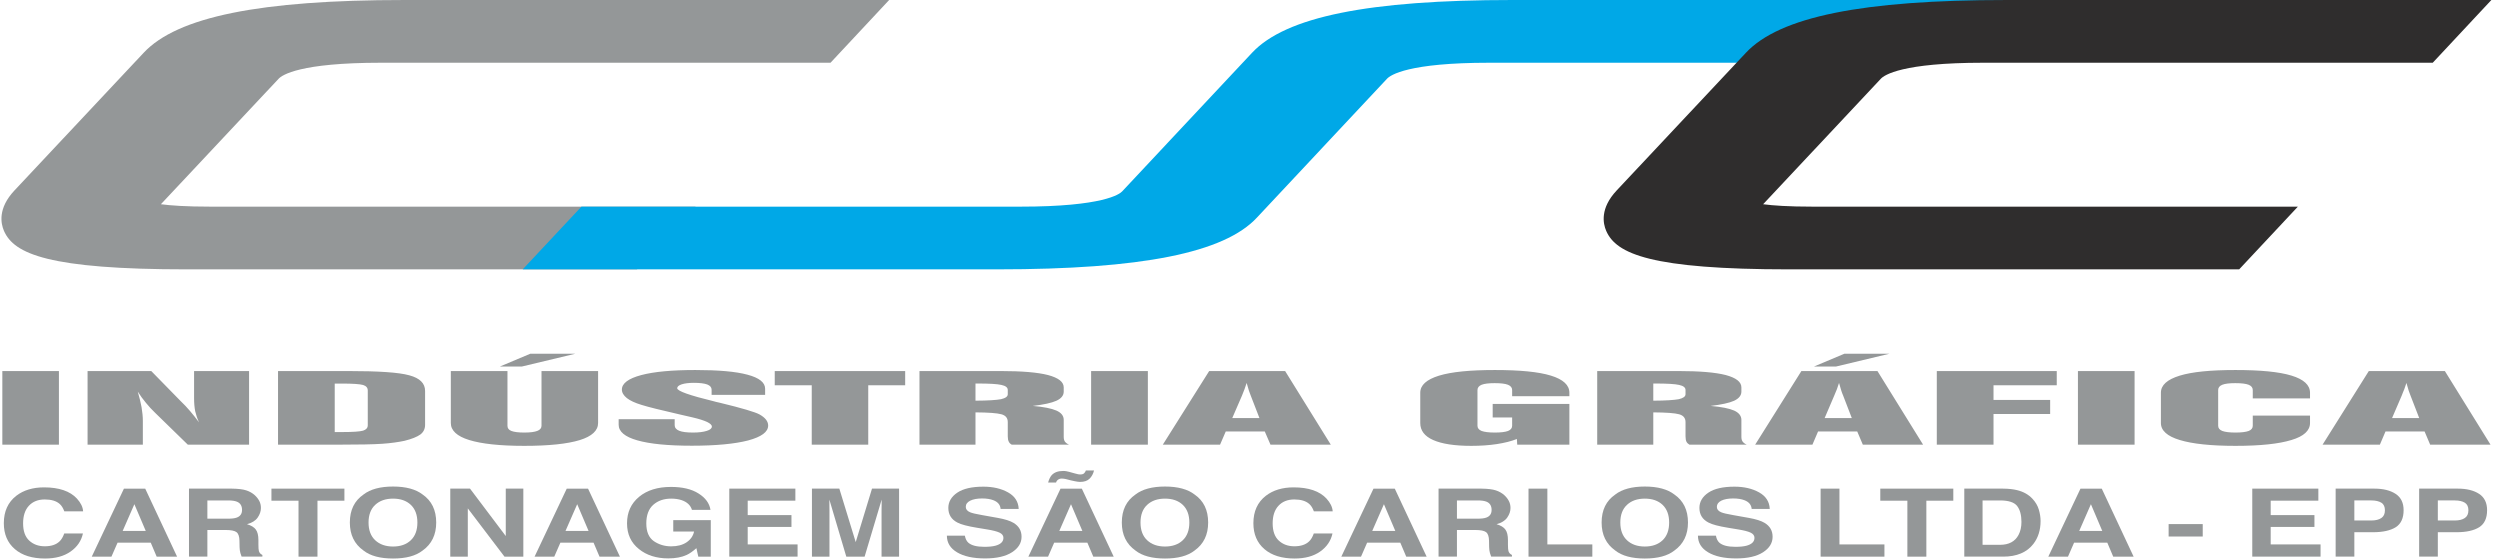
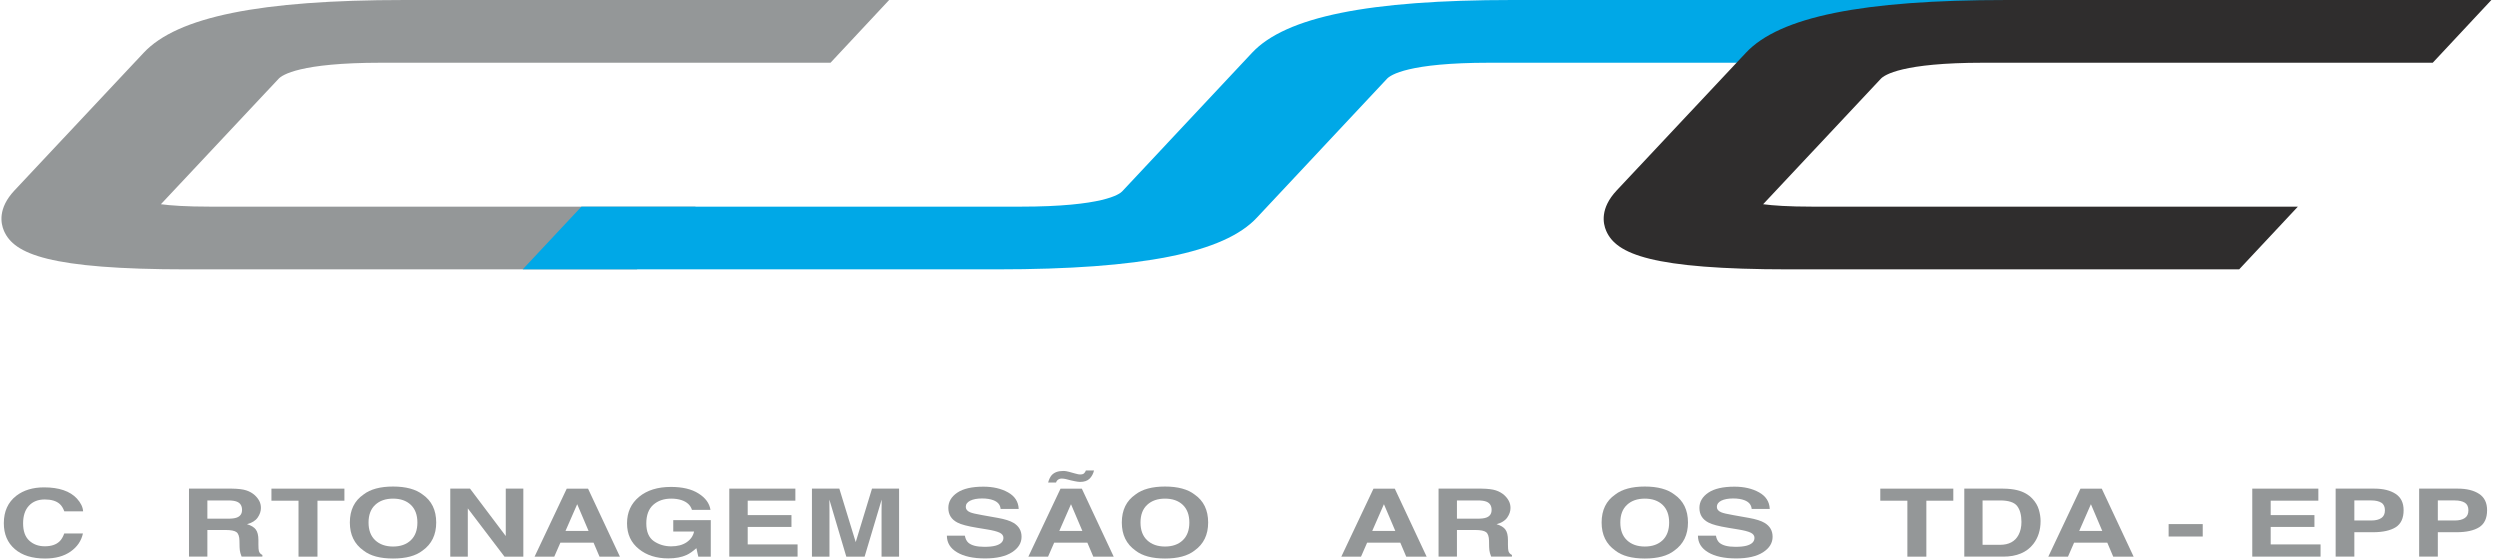
<svg xmlns="http://www.w3.org/2000/svg" width="282" height="63" viewBox="0 0 282 63" fill="none">
  <g clip-path="url(#clip0_8_221)">
    <path d="M42.956 7.077H93.682L100.295 0.001H45.573C29.331 0.001 19.997 1.895 16.2 5.958L1.616 21.5C-0.25 23.497 0.083 25.204 0.449 26.045C1.577 28.651 5.523 30.384 21.119 30.384H71.849L78.465 23.31H23.738C20.973 23.31 19.234 23.182 18.149 23.037L31.429 8.882C31.825 8.459 33.823 7.077 42.956 7.077Z" fill="#949798" />
    <path d="M170.595 0C154.353 0 145.02 1.897 141.223 5.961L126.57 21.599C126.3 21.883 124.482 23.31 115.111 23.31H65.585L58.962 30.383H112.495C128.795 30.383 138.107 28.518 141.794 24.531L156.454 8.883C156.848 8.461 158.849 7.077 167.978 7.077H220.425L227.039 0L170.595 0Z" fill="#00A8E7" />
    <path d="M223.688 7.077H274.414L281.026 0.001H226.305C210.063 0.001 200.73 1.895 196.933 5.958L182.345 21.5C180.481 23.497 180.814 25.204 181.181 26.045C182.309 28.651 186.255 30.384 201.852 30.384H252.578L259.2 23.31H204.469C201.702 23.31 199.966 23.182 198.881 23.037L212.159 8.882C212.555 8.459 214.556 7.077 223.688 7.077Z" fill="#2F2D2D" />
-     <path fill-rule="evenodd" clip-rule="evenodd" d="M0.263 41.854H6.647V50.159H0.263V41.854ZM9.878 50.159V41.854H17.062L20.356 45.221C20.741 45.588 21.106 45.974 21.436 46.363C21.777 46.771 22.113 47.181 22.446 47.635C22.25 47.209 22.113 46.791 22.016 46.377C21.937 45.961 21.892 45.476 21.892 44.924V41.854H28.095V50.159H21.187L17.521 46.587C17.13 46.222 16.776 45.825 16.452 45.428C16.113 45.029 15.816 44.606 15.54 44.173C15.724 44.787 15.861 45.387 15.968 45.929C16.06 46.482 16.113 46.989 16.113 47.467V50.159H9.878ZM38.564 43.267H37.757V48.736H38.564C39.796 48.736 40.591 48.683 40.958 48.577C41.31 48.462 41.484 48.268 41.484 47.963V44.047C41.484 43.741 41.31 43.537 40.958 43.426C40.591 43.322 39.796 43.267 38.564 43.267ZM31.362 41.854H39.267C42.676 41.854 44.979 42.003 46.17 42.335C47.36 42.652 47.95 43.241 47.95 44.096V47.924C47.95 48.375 47.769 48.746 47.413 49.014C47.048 49.276 46.453 49.518 45.627 49.723C44.937 49.87 44.092 49.991 43.106 50.059C42.123 50.127 40.466 50.159 38.129 50.159H37.224H31.362V41.854ZM57.242 41.854V48.026C57.242 48.292 57.378 48.496 57.686 48.612C57.987 48.727 58.473 48.792 59.13 48.792C59.81 48.792 60.303 48.727 60.612 48.604C60.924 48.486 61.082 48.286 61.082 48.026V41.854H67.465V47.718C67.465 48.562 66.775 49.219 65.391 49.644C63.987 50.072 61.913 50.293 59.13 50.293C56.388 50.293 54.323 50.067 52.925 49.634C51.543 49.208 50.853 48.562 50.853 47.718V41.854H57.242ZM56.384 41.346L59.81 39.904H64.886L58.858 41.346H56.384ZM69.784 47.288H76.104V47.963C76.104 48.239 76.273 48.454 76.617 48.593C76.95 48.727 77.481 48.792 78.171 48.792C78.819 48.792 79.332 48.727 79.718 48.604C80.109 48.486 80.298 48.318 80.298 48.113C80.298 47.941 80.111 47.767 79.757 47.595C79.382 47.424 78.842 47.249 78.111 47.08C77.788 47 77.3 46.889 76.662 46.747C74.596 46.272 73.159 45.922 72.377 45.675C71.635 45.452 71.082 45.197 70.707 44.903C70.34 44.606 70.148 44.288 70.148 43.944C70.148 43.251 70.872 42.699 72.328 42.31C73.78 41.924 75.82 41.738 78.436 41.738C81.042 41.738 82.999 41.908 84.326 42.268C85.645 42.62 86.306 43.146 86.306 43.85V44.538H80.269V43.959C80.269 43.697 80.109 43.501 79.778 43.369C79.458 43.251 78.95 43.183 78.265 43.183C77.704 43.183 77.242 43.241 76.899 43.351C76.561 43.463 76.388 43.613 76.388 43.791C76.388 44.109 77.788 44.601 80.591 45.284C80.662 45.297 80.722 45.31 80.741 45.326C80.871 45.352 81.032 45.399 81.242 45.441C83.714 46.04 85.189 46.482 85.671 46.747C85.986 46.923 86.235 47.118 86.4 47.327C86.565 47.538 86.649 47.764 86.649 47.997C86.649 48.722 85.899 49.276 84.385 49.684C82.875 50.072 80.759 50.277 78.039 50.277C75.338 50.277 73.287 50.072 71.889 49.671C70.486 49.274 69.784 48.683 69.784 47.907V47.288ZM91.564 50.159V43.456H87.391V41.854H102.104V43.456H97.938V50.159H91.564ZM110.035 45.197C111.456 45.192 112.419 45.123 112.92 45.029C113.424 44.908 113.676 44.732 113.676 44.464V43.992C113.676 43.71 113.442 43.526 112.96 43.42C112.484 43.311 111.588 43.261 110.284 43.261H110.035V45.197ZM103.717 50.159V41.854H112.867C115.262 41.854 117.048 42.003 118.223 42.306C119.39 42.62 119.988 43.074 119.988 43.7V44.173C119.988 44.606 119.715 44.95 119.161 45.205C118.613 45.452 117.727 45.644 116.497 45.789C117.727 45.89 118.613 46.074 119.161 46.311C119.715 46.556 119.988 46.91 119.988 47.361V49.276C119.988 49.505 120.031 49.684 120.126 49.822C120.23 49.95 120.37 50.067 120.588 50.159H114.124C113.966 50.072 113.851 49.955 113.791 49.822C113.715 49.684 113.676 49.476 113.676 49.208V47.614C113.676 47.154 113.442 46.862 112.954 46.729C112.469 46.595 111.499 46.526 110.035 46.516V50.159H103.717ZM123.078 41.854H129.479V50.159H123.078V41.854ZM131.165 50.159L136.395 41.854H144.962L150.114 50.159H143.311L142.667 48.67H138.265L137.622 50.159H131.165ZM138.999 47.157H142.065L141.081 44.617C141.013 44.446 140.952 44.273 140.882 44.081C140.827 43.884 140.73 43.585 140.622 43.196C140.551 43.42 140.473 43.652 140.381 43.903C140.284 44.134 140.185 44.375 140.092 44.635L138.999 47.157ZM171.144 50.159L171.104 49.518C170.472 49.771 169.728 49.955 168.847 50.093C167.981 50.224 167.013 50.293 165.957 50.293C164.06 50.293 162.631 50.067 161.66 49.634C160.688 49.205 160.205 48.562 160.205 47.718V44.299C160.205 43.442 160.911 42.812 162.322 42.373C163.748 41.94 165.841 41.738 168.624 41.738C171.443 41.738 173.546 41.94 174.936 42.368C176.332 42.794 177.026 43.442 177.026 44.299V44.695H170.569V43.992C170.569 43.729 170.41 43.526 170.097 43.401C169.786 43.277 169.285 43.219 168.595 43.219C167.931 43.219 167.446 43.277 167.126 43.401C166.82 43.526 166.659 43.729 166.659 43.992V48.026C166.659 48.292 166.82 48.486 167.126 48.612C167.446 48.727 167.931 48.792 168.624 48.792C169.305 48.792 169.797 48.727 170.108 48.612C170.415 48.486 170.569 48.292 170.569 48.026V47.093H168.375V45.562H177.026V50.159H171.144ZM186.491 45.197C187.9 45.192 188.863 45.123 189.374 45.029C189.869 44.908 190.127 44.732 190.127 44.464V43.992C190.127 43.71 189.884 43.526 189.408 43.42C188.93 43.311 188.039 43.261 186.722 43.261H186.491V45.197ZM180.165 50.159V41.854H189.311C191.713 41.854 193.494 42.003 194.669 42.306C195.833 42.62 196.429 43.074 196.429 43.7V44.173C196.429 44.606 196.15 44.95 195.61 45.205C195.067 45.452 194.176 45.644 192.951 45.789C194.176 45.89 195.067 46.074 195.61 46.311C196.15 46.556 196.429 46.91 196.429 47.361V49.276C196.429 49.505 196.473 49.684 196.575 49.822C196.677 49.95 196.821 50.067 197.034 50.159H190.567C190.415 50.072 190.297 49.955 190.231 49.822C190.166 49.684 190.127 49.476 190.127 49.208V47.614C190.127 47.154 189.884 46.862 189.402 46.729C188.925 46.595 187.947 46.526 186.491 46.516V50.159H180.165ZM197.982 50.159L203.197 41.854H211.776L216.924 50.159H210.127L209.495 48.67H205.078L204.441 50.159H197.982ZM205.82 47.157H208.883L207.905 44.617C207.832 44.446 207.763 44.273 207.703 44.081C207.639 43.884 207.548 43.585 207.443 43.196C207.368 43.42 207.286 43.652 207.202 43.903C207.105 44.134 207.003 44.375 206.898 44.635L205.82 47.157ZM204.611 41.346L208.039 39.904H213.119L207.095 41.346H204.611ZM218.471 50.159V41.854H232.002V43.456H224.868V45.113H231.257V46.697H224.868V50.159H218.471ZM234.391 41.854H240.781V50.159H234.391V41.854ZM260.57 47.718C260.57 48.562 259.879 49.219 258.468 49.634C257.061 50.067 254.97 50.293 252.161 50.293C249.392 50.293 247.291 50.067 245.88 49.634C244.458 49.208 243.75 48.562 243.75 47.718V44.299C243.75 43.442 244.453 42.812 245.87 42.373C247.281 41.94 249.374 41.738 252.161 41.738C254.983 41.738 257.086 41.94 258.482 42.368C259.879 42.794 260.57 43.442 260.57 44.299V44.94H254.112V43.992C254.112 43.729 253.955 43.526 253.645 43.401C253.325 43.277 252.825 43.219 252.137 43.219C251.474 43.219 250.983 43.277 250.676 43.401C250.362 43.526 250.21 43.729 250.21 43.992V48.026C250.21 48.292 250.362 48.486 250.676 48.612C250.983 48.727 251.484 48.792 252.161 48.792C252.846 48.792 253.331 48.727 253.656 48.612C253.958 48.486 254.112 48.292 254.112 48.026V46.88H260.57V47.718ZM261.986 50.159L267.202 41.854H275.78L280.931 50.159H274.123L273.493 48.67H269.085L268.45 50.159H261.986ZM269.825 47.157H272.887L271.904 44.617C271.839 44.446 271.768 44.273 271.705 44.081C271.641 43.884 271.557 43.585 271.445 43.196C271.372 43.42 271.291 43.652 271.204 43.903C271.112 44.134 271.002 44.375 270.91 44.635L269.825 47.157Z" fill="#949798" />
    <path d="M1.845 55.918C2.664 55.291 3.705 54.975 4.969 54.975C6.661 54.975 7.898 55.399 8.679 56.242C9.113 56.719 9.344 57.193 9.375 57.676H7.253C7.117 57.302 6.944 57.029 6.731 56.844C6.353 56.51 5.793 56.339 5.05 56.339C4.295 56.339 3.697 56.576 3.261 57.048C2.824 57.516 2.606 58.181 2.606 59.038C2.606 59.905 2.834 60.55 3.295 60.978C3.757 61.406 4.342 61.621 5.053 61.621C5.782 61.621 6.336 61.437 6.718 61.067C6.93 60.87 7.106 60.57 7.246 60.177H9.354C9.174 61.011 8.709 61.692 7.962 62.215C7.212 62.743 6.254 63 5.085 63C3.639 63 2.501 62.651 1.675 61.939C0.846 61.228 0.432 60.252 0.432 59.018C0.432 57.679 0.905 56.644 1.845 55.918Z" fill="#949798" />
-     <path d="M13.838 59.889H16.44L15.157 56.874L13.838 59.889ZM13.978 55.122H16.382L19.975 62.79H17.672L17.004 61.213H13.261L12.571 62.79H10.351L13.978 55.122Z" fill="#949798" />
    <path d="M23.392 56.449V58.508H25.679C26.131 58.508 26.471 58.472 26.699 58.385C27.1 58.243 27.302 57.952 27.302 57.522C27.302 57.056 27.108 56.744 26.72 56.588C26.5 56.499 26.175 56.449 25.737 56.449H23.392ZM27.782 55.315C28.155 55.436 28.472 55.62 28.731 55.851C28.946 56.048 29.117 56.264 29.243 56.499C29.369 56.731 29.431 57.001 29.431 57.303C29.431 57.671 29.308 58.028 29.068 58.378C28.824 58.73 28.42 58.982 27.861 59.13C28.328 59.266 28.661 59.468 28.855 59.731C29.052 59.996 29.149 60.392 29.149 60.931V61.446C29.149 61.795 29.168 62.035 29.204 62.163C29.262 62.356 29.392 62.504 29.597 62.599V62.788H27.253C27.19 62.622 27.142 62.484 27.114 62.381C27.058 62.166 27.03 61.945 27.025 61.719L27.011 61.002C27.004 60.516 26.891 60.19 26.675 60.025C26.461 59.865 26.057 59.783 25.466 59.783H23.392V62.788H21.318V55.118H26.177C26.873 55.128 27.408 55.191 27.782 55.315Z" fill="#949798" />
    <path d="M38.85 55.118V56.479H35.811V62.791H33.673V56.479H30.618V55.118H38.85Z" fill="#949798" />
    <path d="M46.34 60.941C46.833 60.471 47.082 59.806 47.082 58.942C47.082 58.081 46.833 57.416 46.34 56.946C45.846 56.479 45.178 56.245 44.336 56.245C43.498 56.245 42.826 56.479 42.325 56.946C41.824 57.411 41.572 58.078 41.572 58.942C41.572 59.806 41.824 60.471 42.325 60.941C42.826 61.411 43.498 61.648 44.336 61.648C45.178 61.648 45.846 61.411 46.34 60.941ZM47.667 62.104C46.898 62.706 45.79 63 44.336 63C42.886 63 41.774 62.706 41.008 62.104C39.977 61.374 39.463 60.324 39.463 58.942C39.463 57.537 39.977 56.486 41.008 55.777C41.774 55.186 42.886 54.881 44.336 54.881C45.79 54.881 46.898 55.186 47.667 55.777C48.692 56.486 49.204 57.537 49.204 58.942C49.204 60.324 48.692 61.374 47.667 62.104Z" fill="#949798" />
    <path d="M50.791 55.118H53.018L57.051 60.467V55.118H59.032V62.791H56.907L52.769 57.348V62.791H50.791V55.118Z" fill="#949798" />
    <path d="M63.789 59.889H66.39L65.108 56.874L63.789 59.889ZM63.927 55.122H66.333L69.926 62.79H67.624L66.954 61.213H63.211L62.522 62.79H60.3L63.927 55.122Z" fill="#949798" />
    <path d="M78.052 57.512C77.892 56.991 77.498 56.622 76.874 56.413C76.523 56.298 76.138 56.245 75.707 56.245C74.889 56.245 74.218 56.474 73.69 56.94C73.166 57.407 72.903 58.11 72.903 59.041C72.903 59.98 73.186 60.648 73.756 61.045C74.327 61.43 74.976 61.628 75.702 61.628C76.412 61.628 76.997 61.475 77.451 61.168C77.907 60.856 78.188 60.451 78.293 59.955H75.943V58.67H80.176V62.792H78.768L78.555 61.835C78.147 62.192 77.779 62.452 77.451 62.6C76.893 62.857 76.203 62.986 75.385 62.986C74.037 62.986 72.934 62.634 72.075 61.936C71.179 61.223 70.729 60.259 70.729 59.027C70.729 57.785 71.183 56.795 72.088 56.041C72.993 55.294 74.191 54.925 75.681 54.925C76.971 54.925 78.009 55.166 78.794 55.665C79.578 56.154 80.027 56.776 80.142 57.512H78.052Z" fill="#949798" />
    <path d="M89.718 56.476H84.341V58.103H89.277V59.438H84.341V61.41H89.967V62.787H82.264V55.117H89.718V56.476Z" fill="#949798" />
    <path d="M98.362 55.118H101.416V62.791H99.439V57.598C99.439 57.453 99.442 57.246 99.448 56.973C99.45 56.705 99.452 56.494 99.452 56.353L97.528 62.791H95.463L93.552 56.353C93.552 56.494 93.555 56.705 93.557 56.973C93.561 57.246 93.564 57.453 93.564 57.598V62.791H91.587V55.118H94.677L96.525 61.152L98.362 55.118Z" fill="#949798" />
    <path d="M108.835 60.424C108.9 60.776 109.029 61.032 109.22 61.209C109.575 61.524 110.178 61.681 111.03 61.681C111.544 61.681 111.959 61.642 112.276 61.558C112.882 61.395 113.186 61.1 113.186 60.667C113.186 60.413 113.039 60.218 112.74 60.076C112.443 59.939 111.974 59.821 111.329 59.716L110.23 59.535C109.15 59.359 108.405 59.163 108.001 58.947C107.317 58.597 106.972 58.044 106.972 57.293C106.972 56.604 107.309 56.029 107.978 55.574C108.649 55.119 109.633 54.896 110.93 54.896C112.014 54.896 112.939 55.112 113.705 55.54C114.471 55.968 114.872 56.585 114.909 57.405H112.869C112.829 56.943 112.557 56.617 112.048 56.423C111.71 56.294 111.288 56.226 110.784 56.226C110.222 56.226 109.774 56.312 109.441 56.476C109.105 56.646 108.94 56.875 108.94 57.177C108.94 57.447 109.105 57.651 109.433 57.785C109.645 57.879 110.095 57.983 110.784 58.103L112.567 58.421C113.349 58.563 113.934 58.745 114.324 58.979C114.931 59.344 115.231 59.861 115.231 60.549C115.231 61.245 114.875 61.828 114.156 62.294C113.437 62.758 112.426 62.99 111.114 62.99C109.777 62.99 108.725 62.761 107.96 62.304C107.191 61.847 106.808 61.222 106.808 60.424H108.835Z" fill="#949798" />
    <path d="M119.489 59.889H122.09L120.808 56.874L119.489 59.889ZM120.293 53.155C120.413 53.171 120.513 53.194 120.597 53.224L121.245 53.404C121.44 53.457 121.565 53.486 121.623 53.498C121.683 53.512 121.752 53.519 121.825 53.519C122.045 53.519 122.201 53.48 122.289 53.385C122.378 53.299 122.444 53.194 122.486 53.07H123.404C123.32 53.436 123.155 53.741 122.911 53.99C122.663 54.237 122.305 54.36 121.829 54.36C121.689 54.36 121.487 54.334 121.224 54.279C121.073 54.252 120.928 54.221 120.789 54.184L120.23 54.04C120.152 54.025 120.078 54.008 120.005 54C119.929 53.99 119.858 53.981 119.781 53.981C119.609 53.981 119.467 54.025 119.358 54.103C119.244 54.179 119.165 54.29 119.121 54.433H118.227C118.326 54.072 118.458 53.803 118.617 53.614C118.911 53.283 119.349 53.124 119.926 53.124C120.052 53.124 120.173 53.133 120.293 53.155ZM119.627 55.122H122.032L125.625 62.79H123.323L122.654 61.213H118.911L118.222 62.79H116L119.627 55.122Z" fill="#949798" />
    <path d="M133.417 60.941C133.909 60.471 134.159 59.806 134.159 58.942C134.159 58.081 133.909 57.416 133.417 56.946C132.924 56.479 132.255 56.245 131.413 56.245C130.574 56.245 129.902 56.479 129.401 56.946C128.9 57.411 128.649 58.078 128.649 58.942C128.649 59.806 128.9 60.471 129.401 60.941C129.902 61.411 130.574 61.648 131.413 61.648C132.255 61.648 132.924 61.411 133.417 60.941ZM134.743 62.104C133.975 62.706 132.866 63 131.413 63C129.963 63 128.85 62.706 128.085 62.104C127.054 61.374 126.541 60.324 126.541 58.942C126.541 57.537 127.054 56.486 128.085 55.777C128.85 55.186 129.963 54.881 131.413 54.881C132.866 54.881 133.975 55.186 134.743 55.777C135.769 56.486 136.28 57.537 136.28 58.942C136.28 60.324 135.769 61.374 134.743 62.104Z" fill="#949798" />
-     <path d="M142.795 55.918C143.614 55.291 144.655 54.975 145.919 54.975C147.611 54.975 148.848 55.399 149.63 56.242C150.063 56.719 150.294 57.193 150.328 57.676H148.203C148.067 57.302 147.894 57.029 147.681 56.844C147.303 56.51 146.743 56.339 146.001 56.339C145.246 56.339 144.65 56.576 144.214 57.048C143.776 57.516 143.556 58.181 143.556 59.038C143.556 59.905 143.785 60.55 144.246 60.978C144.707 61.406 145.294 61.621 146.003 61.621C146.732 61.621 147.286 61.437 147.669 61.067C147.88 60.87 148.056 60.57 148.196 60.177H150.304C150.124 61.011 149.659 61.692 148.914 62.215C148.162 62.743 147.204 63 146.035 63C144.589 63 143.452 62.651 142.625 61.939C141.796 61.228 141.382 60.252 141.382 59.018C141.382 57.679 141.855 56.644 142.795 55.918Z" fill="#949798" />
    <path d="M154.788 59.889H157.39L156.107 56.874L154.788 59.889ZM154.928 55.122H157.332L160.925 62.79H158.623L157.954 61.213H154.212L153.524 62.79H151.301L154.928 55.122Z" fill="#949798" />
    <path d="M164.343 56.449V58.508H166.63C167.082 58.508 167.422 58.472 167.651 58.385C168.052 58.243 168.252 57.952 168.252 57.522C168.252 57.056 168.059 56.744 167.671 56.588C167.452 56.499 167.126 56.449 166.688 56.449H164.343ZM168.734 55.315C169.103 55.436 169.424 55.62 169.683 55.851C169.898 56.048 170.069 56.264 170.192 56.499C170.318 56.731 170.384 57.001 170.384 57.303C170.384 57.671 170.26 58.028 170.018 58.378C169.772 58.73 169.371 58.982 168.813 59.13C169.28 59.266 169.613 59.468 169.806 59.731C170.001 59.996 170.097 60.392 170.097 60.931V61.446C170.097 61.795 170.119 62.035 170.155 62.163C170.211 62.356 170.344 62.504 170.547 62.599V62.788H168.204C168.138 62.622 168.094 62.484 168.065 62.381C168.007 62.166 167.981 61.945 167.975 61.719L167.963 61.002C167.955 60.516 167.841 60.19 167.627 60.025C167.412 59.865 167.008 59.783 166.419 59.783H164.343V62.788H162.269V55.118H167.129C167.824 55.128 168.356 55.191 168.734 55.315Z" fill="#949798" />
-     <path d="M172.416 55.118H174.543V61.411H179.615V62.791H172.416V55.118Z" fill="#949798" />
    <path d="M187.54 60.941C188.031 60.471 188.28 59.806 188.28 58.942C188.28 58.081 188.031 57.416 187.54 56.946C187.047 56.479 186.378 56.245 185.534 56.245C184.698 56.245 184.023 56.479 183.525 56.946C183.022 57.411 182.772 58.078 182.772 58.942C182.772 59.806 183.022 60.471 183.525 60.941C184.023 61.411 184.698 61.648 185.534 61.648C186.378 61.648 187.047 61.411 187.54 60.941ZM188.867 62.104C188.098 62.706 186.989 63 185.534 63C184.086 63 182.974 62.706 182.208 62.104C181.175 61.374 180.663 60.324 180.663 58.942C180.663 57.537 181.175 56.486 182.208 55.777C182.974 55.186 184.086 54.881 185.534 54.881C186.989 54.881 188.098 55.186 188.867 55.777C189.89 56.486 190.404 57.537 190.404 58.942C190.404 60.324 189.89 61.374 188.867 62.104Z" fill="#949798" />
    <path d="M193.556 60.424C193.619 60.776 193.748 61.032 193.938 61.209C194.293 61.524 194.898 61.681 195.751 61.681C196.263 61.681 196.677 61.642 196.997 61.558C197.603 61.395 197.904 61.1 197.904 60.667C197.904 60.413 197.76 60.218 197.459 60.076C197.164 59.939 196.692 59.821 196.048 59.716L194.948 59.535C193.868 59.359 193.126 59.163 192.722 58.947C192.038 58.597 191.694 58.044 191.694 57.293C191.694 56.604 192.029 56.029 192.699 55.574C193.37 55.119 194.353 54.896 195.651 54.896C196.734 54.896 197.658 55.112 198.424 55.54C199.19 55.968 199.593 56.585 199.627 57.405H197.59C197.548 56.943 197.277 56.617 196.769 56.423C196.431 56.294 196.008 56.226 195.502 56.226C194.94 56.226 194.492 56.312 194.159 56.476C193.826 56.646 193.661 56.875 193.661 57.177C193.661 57.447 193.826 57.651 194.154 57.785C194.366 57.879 194.812 57.983 195.502 58.103L197.288 58.421C198.069 58.563 198.651 58.745 199.045 58.979C199.648 59.344 199.949 59.861 199.949 60.549C199.949 61.245 199.596 61.828 198.875 62.294C198.158 62.758 197.144 62.99 195.832 62.99C194.495 62.99 193.446 62.761 192.681 62.304C191.911 61.847 191.528 61.222 191.528 60.424H193.556Z" fill="#949798" />
-     <path d="M205.365 55.118H207.49V61.411H212.564V62.791H205.365V55.118Z" fill="#949798" />
    <path d="M220.333 55.118V56.479H217.293V62.791H215.152V56.479H212.097V55.118H220.333Z" fill="#949798" />
    <path d="M223.633 56.449V61.456H225.595C226.597 61.456 227.297 61.086 227.693 60.335C227.909 59.928 228.019 59.444 228.019 58.876C228.019 58.094 227.856 57.492 227.531 57.074C227.206 56.657 226.56 56.449 225.595 56.449H223.633ZM227.525 55.288C228.239 55.462 228.819 55.785 229.261 56.261C229.614 56.638 229.854 57.051 229.983 57.495C230.111 57.939 230.177 58.365 230.177 58.769C230.177 59.788 229.907 60.653 229.364 61.356C228.627 62.309 227.489 62.788 225.952 62.788H221.572V55.118H225.952C226.583 55.123 227.109 55.184 227.525 55.288Z" fill="#949798" />
    <path d="M234.536 59.889H237.135L235.855 56.874L234.536 59.889ZM234.676 55.122H237.08L240.673 62.79H238.371L237.702 61.213H233.957L233.269 62.79H231.049L234.676 55.122Z" fill="#949798" />
    <path d="M244.621 59.117H248.468V60.519H244.621V59.117Z" fill="#949798" />
    <path d="M261.51 56.476H256.134V58.103H261.069V59.438H256.134V61.41H261.759V62.787H254.056V55.117H261.51V56.476Z" fill="#949798" />
    <path d="M268.615 56.704C268.344 56.538 267.97 56.448 267.484 56.448H265.57V58.711H267.484C267.97 58.711 268.344 58.618 268.615 58.432C268.887 58.25 269.019 57.962 269.019 57.558C269.019 57.163 268.887 56.875 268.615 56.704ZM270.236 59.472C269.64 59.843 268.791 60.034 267.686 60.034H265.57V62.787H263.461V55.117H267.826C268.833 55.117 269.632 55.319 270.23 55.711C270.828 56.104 271.127 56.721 271.127 57.547C271.127 58.453 270.831 59.094 270.236 59.472Z" fill="#949798" />
    <path d="M278.032 56.704C277.762 56.538 277.387 56.448 276.901 56.448H274.987V58.711H276.901C277.387 58.711 277.762 58.618 278.032 58.432C278.305 58.25 278.436 57.962 278.436 57.558C278.436 57.163 278.305 56.875 278.032 56.704ZM279.652 59.472C279.06 59.843 278.208 60.034 277.103 60.034H274.987V62.787H272.879V55.117H277.242C278.25 55.117 279.05 55.319 279.648 55.711C280.246 56.104 280.544 56.721 280.544 57.547C280.544 58.453 280.248 59.094 279.652 59.472Z" fill="#949798" />
  </g>
  <defs>
    <clipPath id="clip0_8_221">
      <rect width="281" height="63" fill="white" transform="translate(0.095)" />
    </clipPath>
  </defs>
</svg>